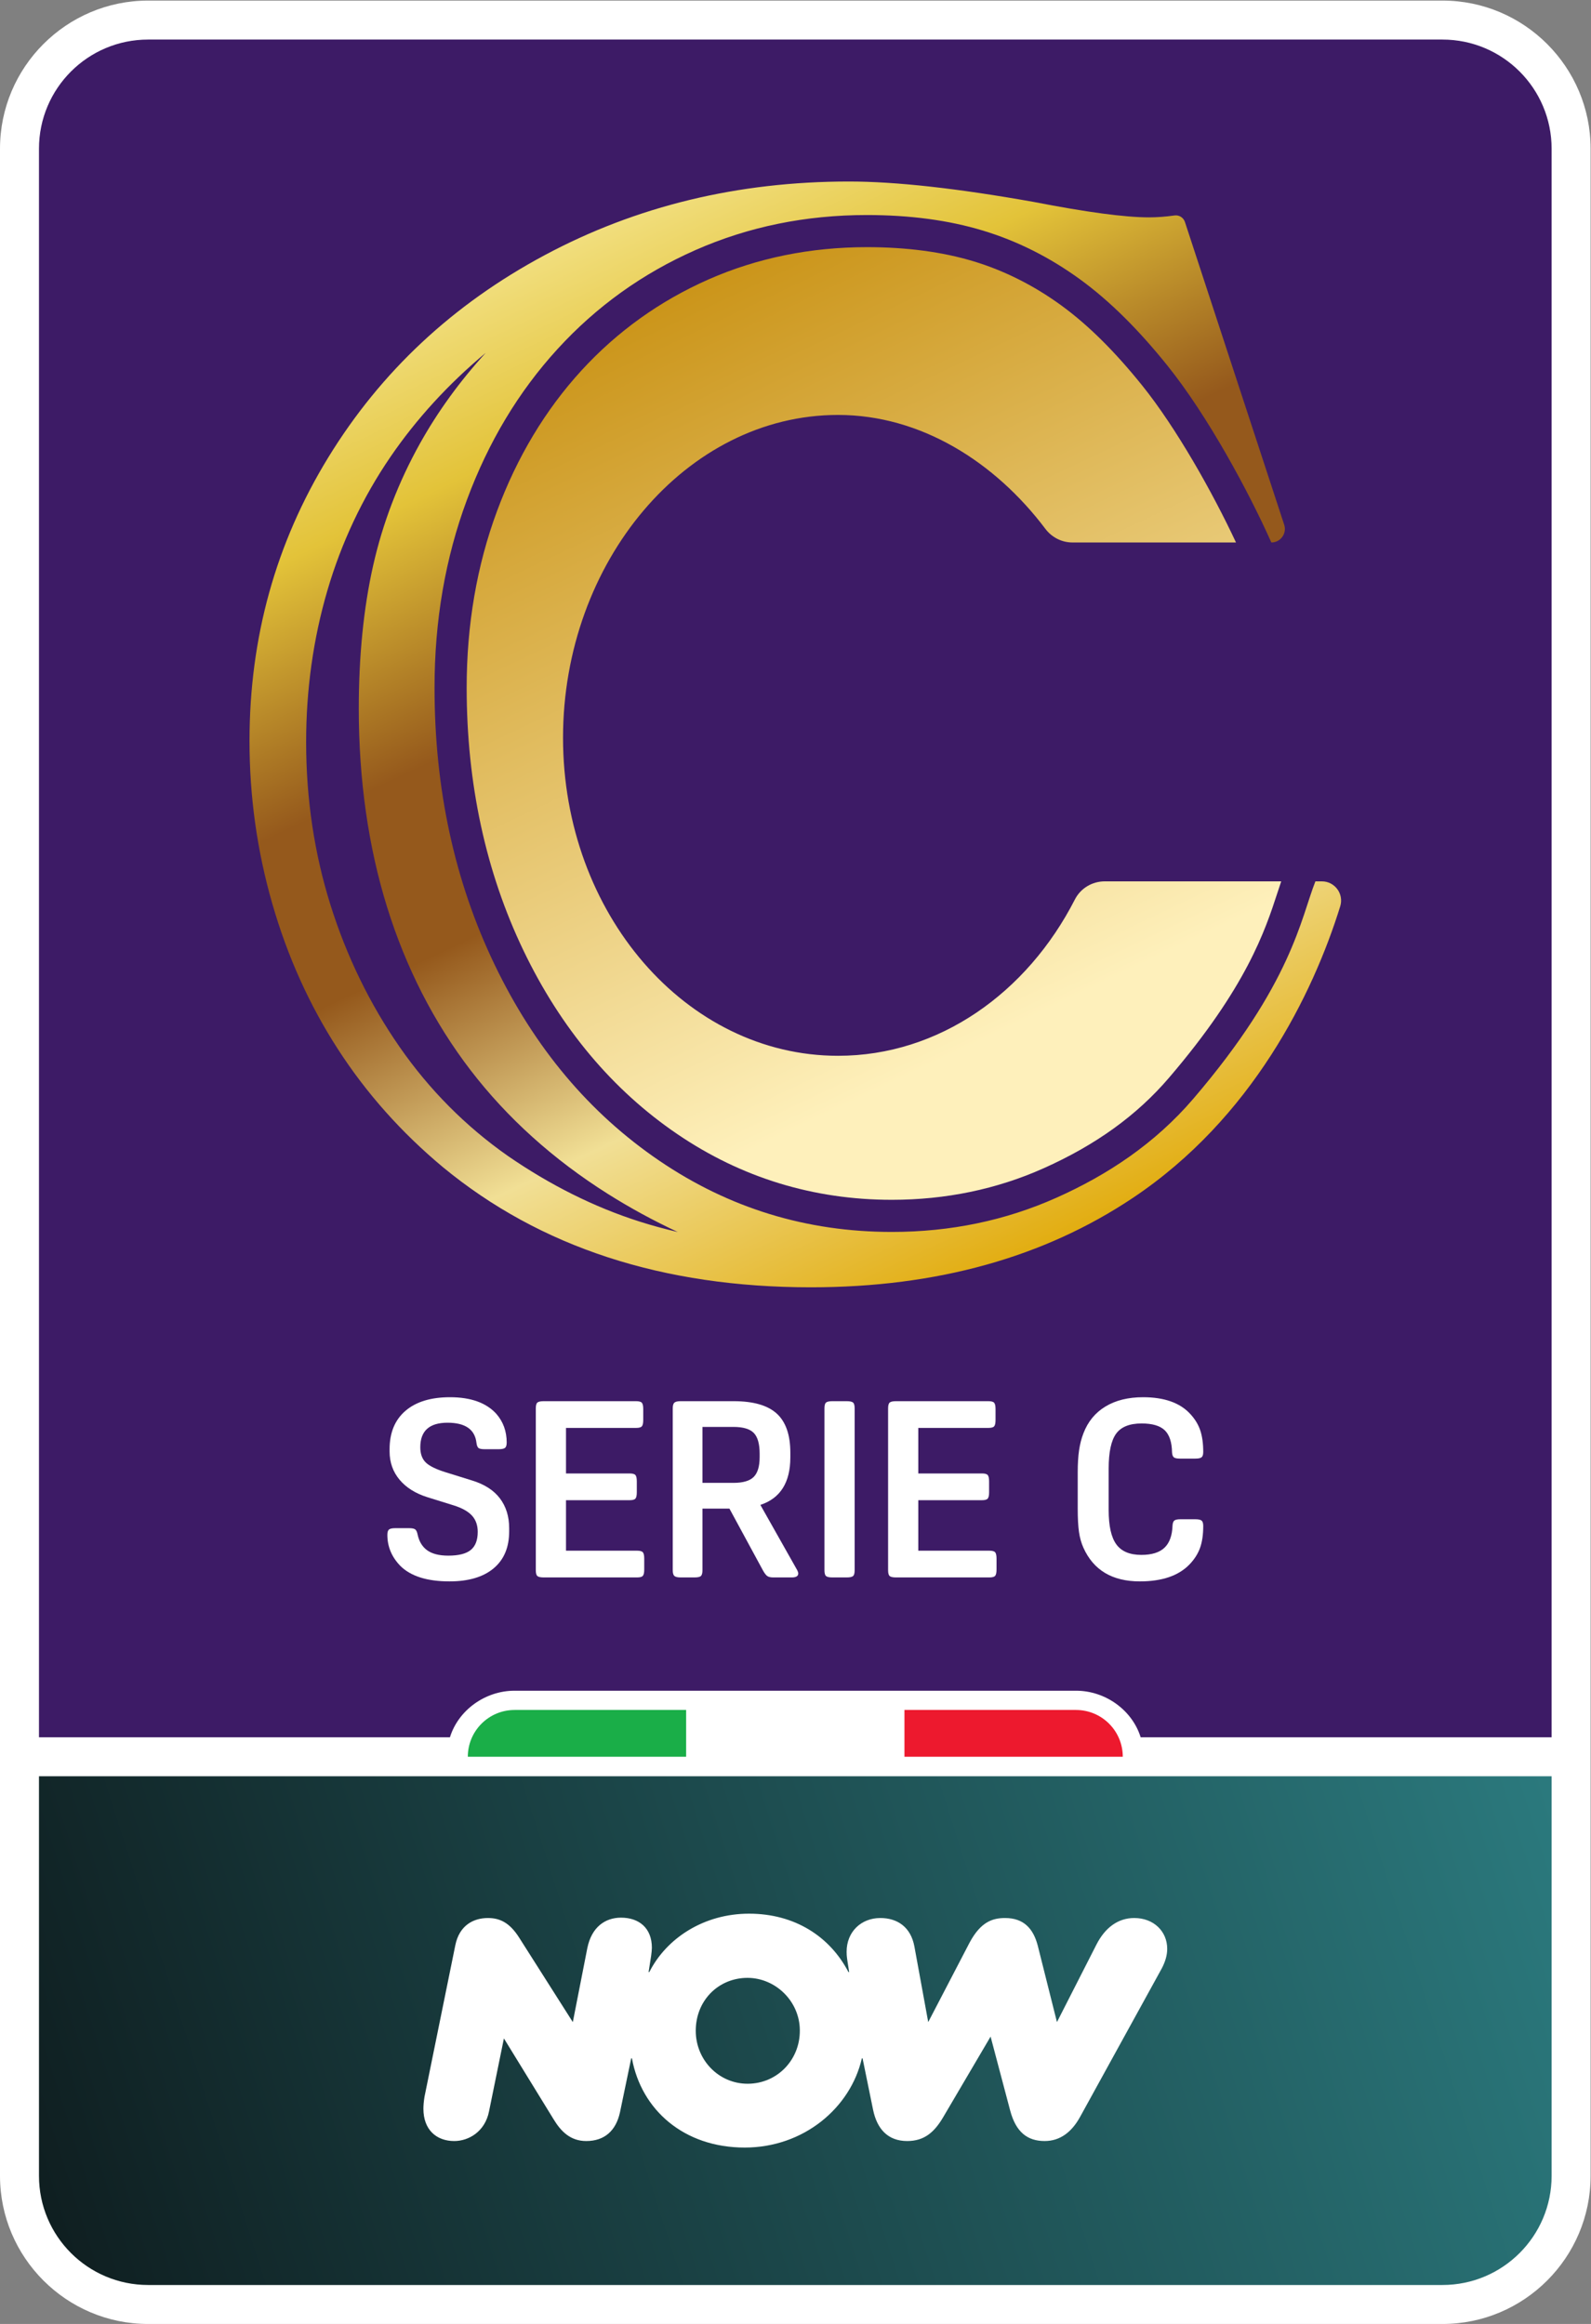
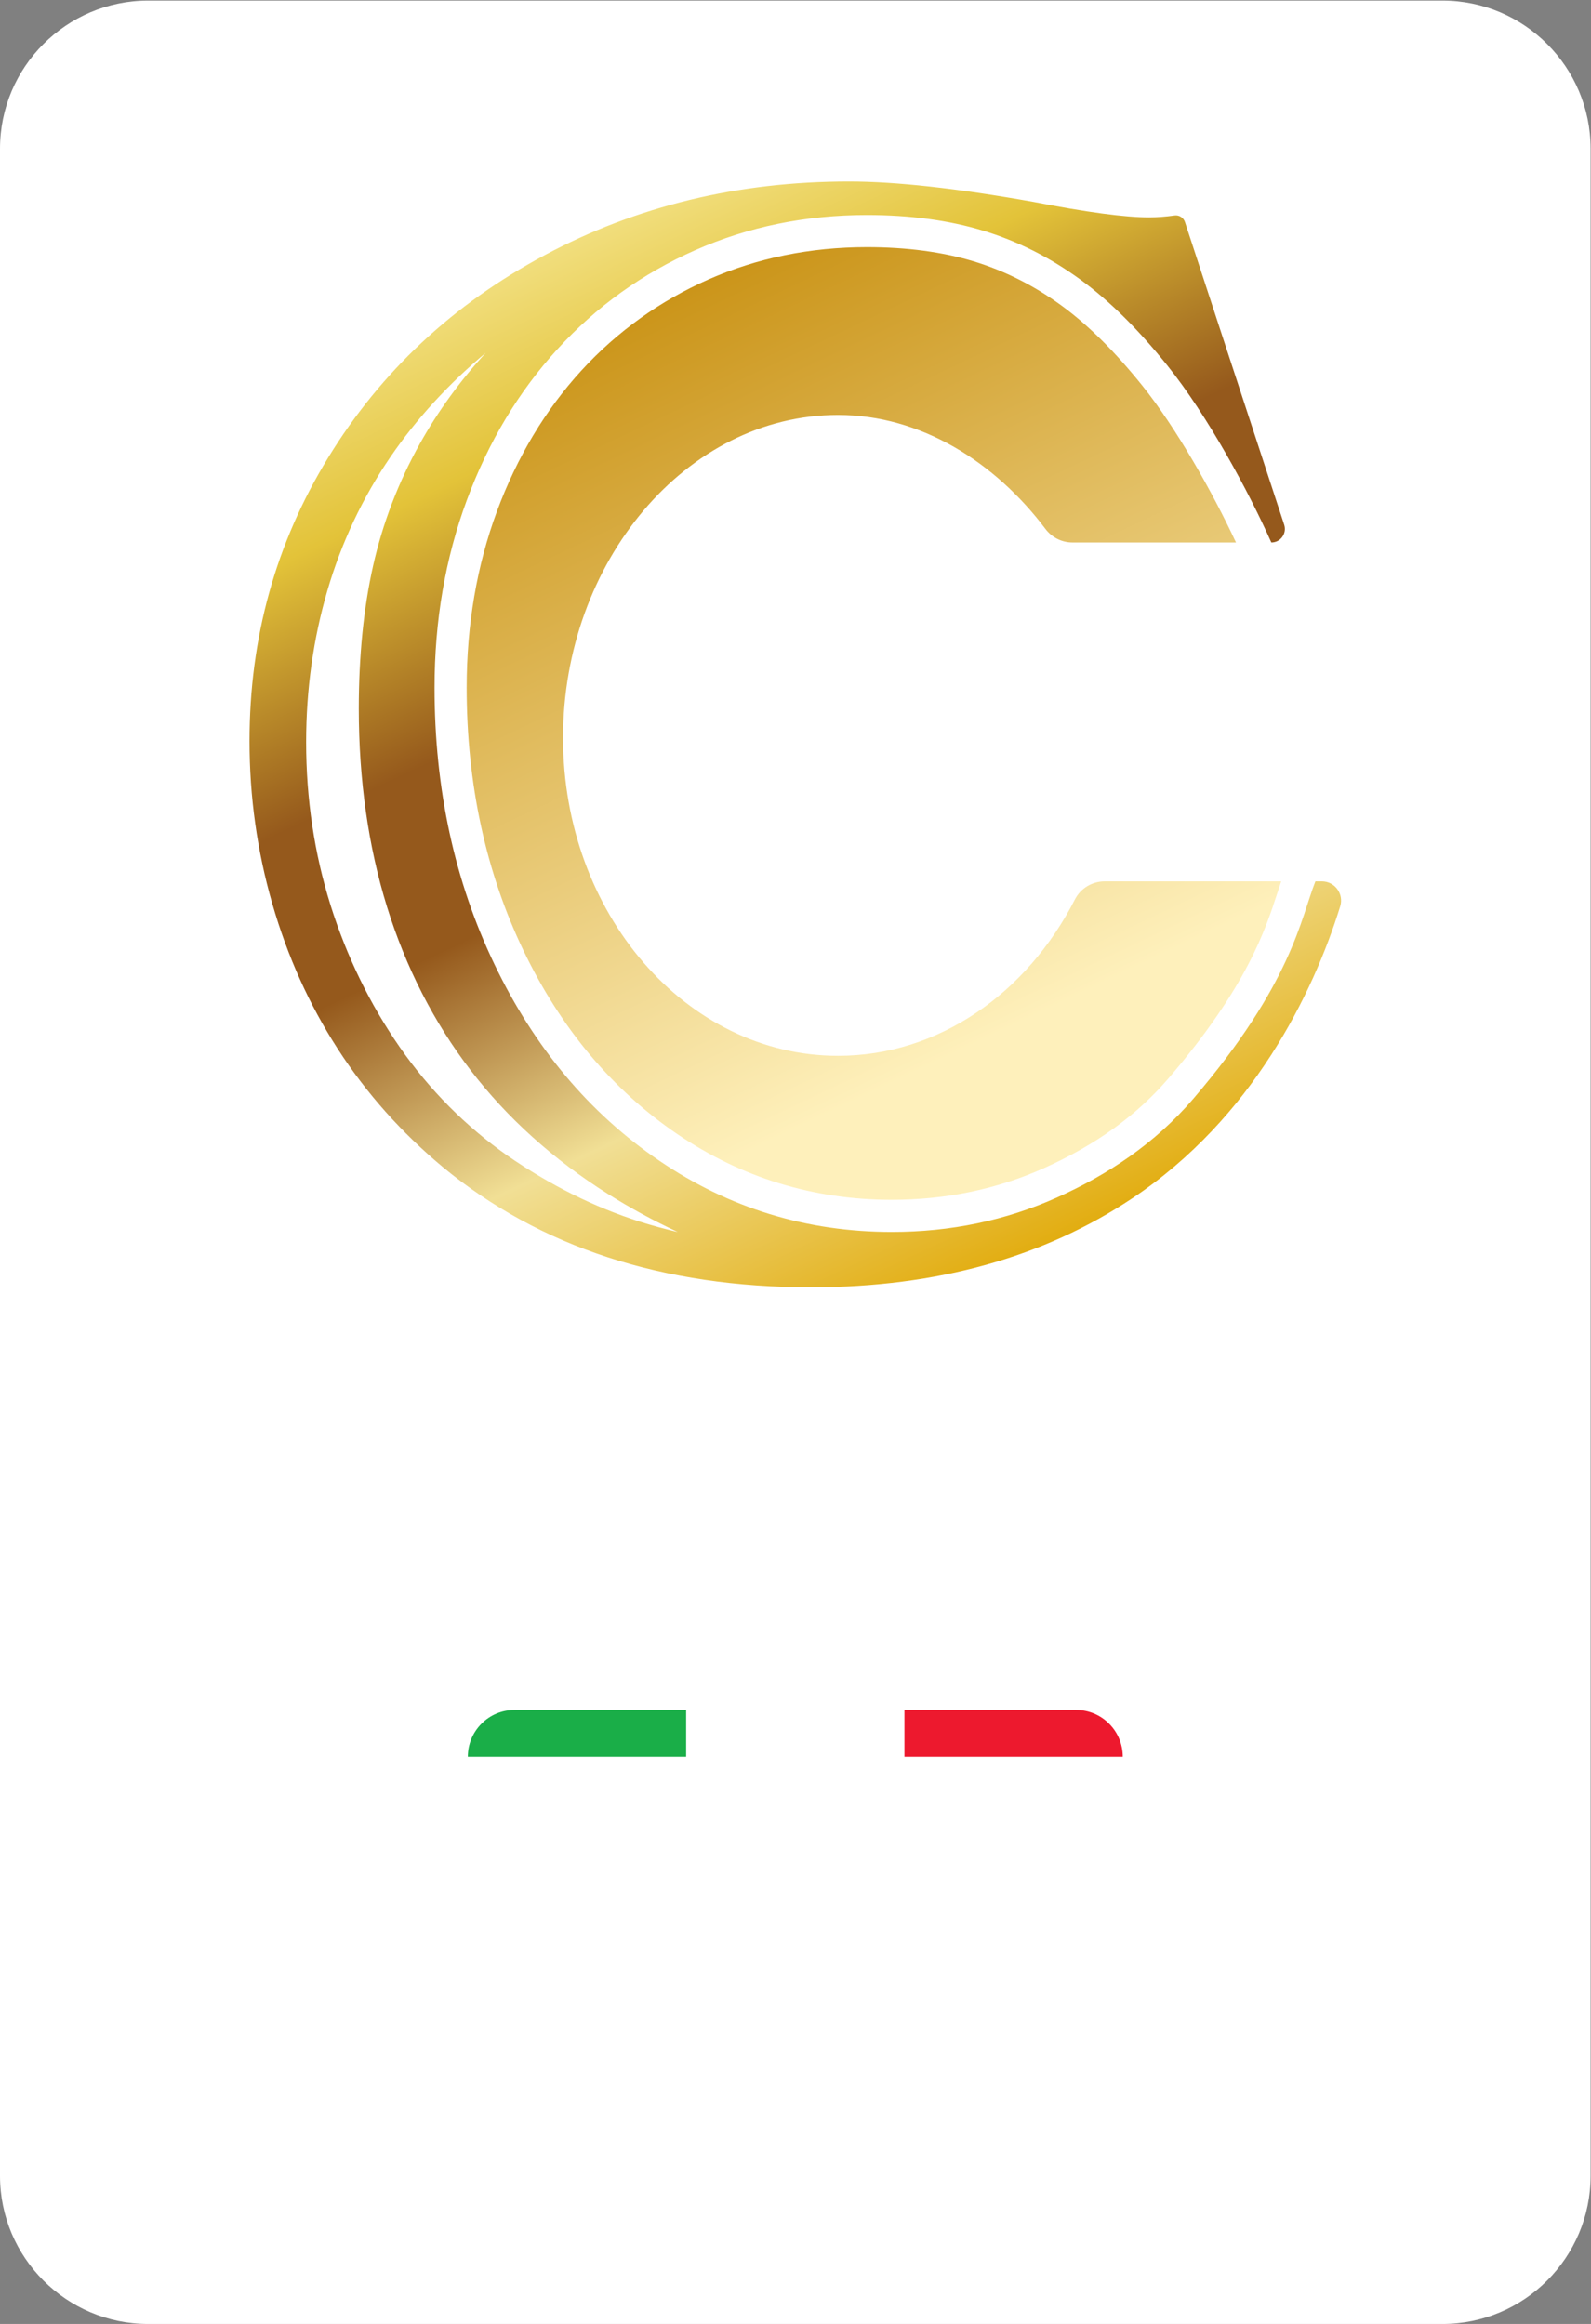
<svg xmlns="http://www.w3.org/2000/svg" viewBox="0 0 385.511 563.149" height="563.149" width="385.511" xml:space="preserve" id="svg2" version="1.1">
  <rect x="0" y="0" width="385.511" height="563.149" fill="#808080" stroke="none" />
  <defs id="defs6">
    <clipPath id="clipPath18" clipPathUnits="userSpaceOnUse">
      <path id="path16" d="M 0,422.362 H 289.133 V 0 H 0 Z" />
    </clipPath>
    <linearGradient id="linearGradient40" spreadMethod="pad" gradientTransform="matrix(270.982,88.047,88.047,-270.982,10.73,12.553)" gradientUnits="userSpaceOnUse" y2="0" x2="1" y1="0" x1="0">
      <stop id="stop36" offset="0" style="stop-opacity:1;stop-color:#0f1e20" />
      <stop id="stop38" offset="1" style="stop-opacity:1;stop-color:#2b7a7e" />
    </linearGradient>
    <clipPath id="clipPath50" clipPathUnits="userSpaceOnUse">
      <path id="path48" d="M 0,422.362 H 289.133 V 0 H 0 Z" />
    </clipPath>
    <linearGradient id="linearGradient94" spreadMethod="pad" gradientTransform="matrix(-85.252,182.825,182.825,85.252,189.662,195.963)" gradientUnits="userSpaceOnUse" y2="0" x2="1" y1="0" x1="0">
      <stop id="stop80" offset="0" style="stop-opacity:1;stop-color:#e2ad11" />
      <stop id="stop82" offset="0.25" style="stop-opacity:1;stop-color:#f1df95" />
      <stop id="stop84" offset="0.471" style="stop-opacity:1;stop-color:#95591c" />
      <stop id="stop86" offset="0.55" style="stop-opacity:1;stop-color:#95591c" />
      <stop id="stop88" offset="0.629" style="stop-opacity:1;stop-color:#95591c" />
      <stop id="stop90" offset="0.85" style="stop-opacity:1;stop-color:#e3c339" />
      <stop id="stop92" offset="1" style="stop-opacity:1;stop-color:#f1de7d" />
    </linearGradient>
    <linearGradient id="linearGradient116" spreadMethod="pad" gradientTransform="matrix(-72.779,156.076,156.076,72.779,194.604,212.364)" gradientUnits="userSpaceOnUse" y2="0" x2="1" y1="0" x1="0">
      <stop id="stop110" offset="0" style="stop-opacity:1;stop-color:#fef0bb" />
      <stop id="stop112" offset="0.147" style="stop-opacity:1;stop-color:#fef0bb" />
      <stop id="stop114" offset="1" style="stop-opacity:1;stop-color:#cb951a" />
    </linearGradient>
    <clipPath id="clipPath126" clipPathUnits="userSpaceOnUse">
      <path id="path124" d="M 0,422.362 H 289.133 V 0 H 0 Z" />
    </clipPath>
  </defs>
  <g transform="matrix(1.333,0,0,-1.333,0,563.149)" id="g10">
    <g id="g12">
      <g clip-path="url(#clipPath18)" id="g14">
        <g transform="translate(262.204,422.362)" id="g20">
          <path id="path22" style="fill:#ffffff;fill-opacity:1;fill-rule:nonzero;stroke:none" d="m 0,0 h -235.275 c -14.848,0 -26.929,-12.08 -26.929,-26.929 v -368.504 c 0,-14.849 12.081,-26.929 26.929,-26.929 H 0 c 14.849,0 26.929,12.08 26.929,26.929 V -26.929 C 26.929,-12.08 14.849,0 0,0" />
        </g>
      </g>
    </g>
    <g id="g24">
      <g id="g26">
        <g id="g32">
          <g id="g34">
-             <path id="path42" style="fill:url(#linearGradient40);stroke:none" d="M 7.086,99.571 V 26.929 C 7.086,15.971 15.97,7.087 26.929,7.087 v 0 h 235.275 c 10.959,0 19.842,8.884 19.842,19.842 v 0 72.642 z" />
-           </g>
+             </g>
        </g>
      </g>
    </g>
    <g id="g44">
      <g clip-path="url(#clipPath50)" id="g46">
        <g transform="translate(135.898,43.671)" id="g52">
-           <path id="path54" style="fill:#ffffff;fill-opacity:1;fill-rule:nonzero;stroke:none" d="m 0,0 c -5.274,0 -9.427,4.351 -9.427,9.625 0,5.362 3.895,9.365 8.931,9.612 C 4.657,19.49 9.157,15.412 9.473,10.263 9.819,4.631 5.551,0 0,0 m -17.535,23.27 c 0.066,0.462 0.132,1.121 0.132,1.451 0,3.56 -2.308,5.471 -5.604,5.471 -2.834,0 -5.339,-1.648 -6.131,-5.537 l -2.636,-13.448 -9.757,15.36 c -1.714,2.702 -3.494,3.559 -5.669,3.559 -2.703,0 -5.208,-1.384 -5.933,-4.944 l -5.603,-27.555 c -0.132,-0.791 -0.198,-1.582 -0.198,-2.176 0,-3.823 2.373,-5.867 5.603,-5.867 2.637,0 5.603,1.714 6.329,5.406 l 2.702,13.25 9.032,-14.7 c 1.318,-2.176 3.032,-3.956 5.933,-3.956 3.362,0 5.405,1.912 6.131,5.208 l 2.043,9.823 h 0.132 c 1.714,-9.361 9.427,-16.217 20.502,-16.217 10.745,0 19.249,7.251 21.292,16.217 h 0.132 l 1.912,-9.361 c 0.725,-3.494 2.703,-5.67 6.197,-5.67 3.098,0 4.944,1.582 6.592,4.417 l 8.57,14.569 3.56,-13.448 c 1.054,-3.956 3.164,-5.538 6.262,-5.538 2.835,0 4.944,1.648 6.461,4.417 l 14.832,26.962 c 0.659,1.253 0.989,2.439 0.989,3.56 0,3.164 -2.439,5.603 -5.999,5.603 -2.901,0 -5.274,-1.714 -6.856,-4.812 L 56.231,11.207 52.738,25.116 c -0.791,3.033 -2.505,5.01 -5.933,5.01 -2.241,0 -4.417,-0.659 -6.461,-4.482 L 32.83,11.207 30.324,24.919 c -0.659,3.625 -3.164,5.207 -6.197,5.207 -3.493,0 -6.13,-2.505 -6.13,-6.13 0,-0.396 0,-0.66 0.132,-1.583 l 0.329,-2.109 h -0.132 c -3.361,6.46 -9.756,10.613 -18.062,10.613 -8.241,0 -15.031,-4.482 -18.129,-10.613 h -0.132 z" />
-         </g>
+           </g>
        <g transform="translate(282.046,395.433)" id="g56">
-           <path id="path58" style="fill:#3d1b66;fill-opacity:1;fill-rule:nonzero;stroke:none" d="m 0,0 c 0,10.959 -8.884,19.843 -19.843,19.843 h -235.274 c -10.959,0 -19.843,-8.884 -19.843,-19.843 v -288.776 h 74.704 c 1.515,4.895 6.367,8.461 11.753,8.461 h 27.681 3.5 3.5 32.685 3.5 3.5 27.681 c 5.386,0 10.237,-3.566 11.752,-8.461 H 0 Z" />
-         </g>
+           </g>
        <g transform="translate(124.724,111.618)" id="g60">
          <path id="path62" style="fill:#1aae48;fill-opacity:1;fill-rule:nonzero;stroke:none" d="m 0,0 h -31.181 c -4.697,0 -8.504,-3.807 -8.504,-8.504 H -32.882 0 Z" />
        </g>
        <g transform="translate(164.409,111.618)" id="g64">
          <path id="path66" style="fill:#ed192e;fill-opacity:1;fill-rule:nonzero;stroke:none" d="m 0,0 h 31.181 c 4.697,0 8.504,-3.807 8.504,-8.504 H 32.882 0 Z" />
        </g>
      </g>
    </g>
    <g id="g68">
      <g id="g70">
        <g id="g76">
          <g id="g78">
            <path id="path96" style="fill:url(#linearGradient94);stroke:none" d="M 99.01,376.083 C 82.337,367.157 69.227,354.904 59.676,339.32 v 0 C 50.125,323.735 45.354,306.549 45.354,287.758 v 0 c 0,-10.105 1.378,-19.955 4.134,-29.539 v 0 c 2.756,-9.588 6.721,-18.393 11.902,-26.422 v 0 c 5.177,-8.028 11.561,-15.204 19.155,-21.531 v 0 c 17.653,-14.541 39.934,-21.812 66.84,-21.812 v 0 c 23.033,0 42.448,5.514 58.48,16.21 v 0 c 21.737,14.499 32.809,37.104 37.754,53.046 v 0 c 0.699,2.254 -0.978,4.538 -3.337,4.538 v 0 h -1.173 c -2.646,-6.653 -4.232,-18.546 -22.199,-39.526 v 0 c -6.952,-8.118 -15.555,-13.826 -24.854,-17.977 v 0 c -9.298,-4.154 -19.279,-6.227 -29.948,-6.227 v 0 c -15.48,0 -29.571,4.316 -42.267,12.952 v 0 c -12.696,8.633 -22.681,20.521 -29.948,35.667 v 0 c -7.27,15.146 -10.905,31.918 -10.905,50.32 v 0 c 0,12.175 1.958,23.547 5.878,34.116 v 0 c 3.914,10.569 9.413,19.722 16.494,27.46 v 0 c 7.08,7.739 15.436,13.731 25.065,17.977 v 0 c 9.63,4.245 20.012,6.368 31.152,6.368 v 0 c 7.838,0 14.868,-0.943 21.101,-2.83 v 0 c 6.232,-1.887 12.108,-4.838 17.628,-8.847 v 0 c 5.521,-4.014 10.744,-9.28 15.862,-15.643 v 0 c 7.389,-9.184 14.845,-23.03 18.93,-32.205 v 0 c 1.673,0 2.858,1.635 2.337,3.225 v 0 l -18.043,55.032 c -0.262,0.798 -1.056,1.305 -1.887,1.188 v 0 c -1.64,-0.23 -3.195,-0.345 -4.665,-0.345 v 0 c -4.344,0 -11.33,0.935 -20.959,2.809 v 0 c -13.88,2.471 -25.065,3.708 -33.561,3.708 v 0 c -20.202,0 -38.638,-4.465 -55.31,-13.387 m 17.219,-175.672 c -8.18,2.604 -16.234,6.621 -23.939,11.942 v 0 c -7.648,5.369 -14.265,12.03 -19.649,19.787 v 0 c -5.407,7.784 -9.636,16.474 -12.573,25.831 v 0 c -2.934,9.35 -4.422,19.303 -4.422,29.584 v 0 c 0,9.548 1.301,18.828 3.867,27.577 v 0 c 2.557,8.726 6.405,16.881 11.436,24.243 v 0 c 4.732,6.928 10.562,13.296 17.345,18.951 v 0 c -4.69,-5.127 -8.7,-10.651 -11.946,-16.463 v 0 c -3.917,-7.009 -6.784,-14.486 -8.524,-22.224 v 0 c -1.73,-7.677 -2.607,-16.425 -2.607,-25.997 v 0 c 0,-12.928 1.726,-25.048 5.13,-36.021 v 0 c 3.421,-11.026 8.528,-21.016 15.181,-29.689 v 0 c 6.654,-8.679 15.056,-16.251 24.972,-22.505 v 0 c 4.027,-2.539 8.268,-4.85 12.704,-6.924 v 0 c -2.416,0.561 -4.743,1.197 -6.975,1.908" />
          </g>
        </g>
      </g>
    </g>
    <g id="g98">
      <g id="g100">
        <g id="g106">
          <g id="g108">
            <path id="path118" style="fill:url(#linearGradient116);stroke:none" d="m 128.781,371.667 c -8.839,-3.898 -16.615,-9.475 -23.112,-16.576 v 0 C 99.131,347.946 93.974,339.35 90.341,329.542 v 0 c -3.657,-9.864 -5.512,-20.658 -5.512,-32.085 v 0 c 0,-17.436 3.475,-33.515 10.329,-47.793 v 0 c 6.78,-14.131 16.189,-25.356 27.968,-33.365 v 0 c 11.648,-7.924 24.764,-11.941 38.983,-11.941 v 0 c 9.796,0 19.07,1.925 27.567,5.721 v 0 c 9.497,4.239 16.954,9.617 22.799,16.442 v 0 c 14.135,16.506 17.502,26.819 19.729,33.643 v 0 c 0.234,0.715 0.462,1.409 0.692,2.084 v 0 h -32.083 c -2.275,0 -4.381,-1.253 -5.417,-3.278 v 0 c -8.7,-17.019 -24.726,-28.432 -43.059,-28.432 v 0 c -27.61,0 -49.991,25.884 -49.991,57.812 v 0 c 0,31.929 22.381,58.687 49.991,58.687 v 0 c 15.038,0 28.524,-8.554 37.688,-20.708 v 0 c 1.167,-1.548 2.977,-2.476 4.916,-2.476 v 0 h 29.734 c -4.251,9.085 -10.839,20.815 -17.058,28.545 v 0 c -5.03,6.253 -9.854,11.022 -14.743,14.578 v 0 c -4.969,3.609 -10.315,6.295 -15.888,7.983 v 0 c -5.655,1.712 -12.184,2.579 -19.409,2.579 v 0 c -10.27,0 -19.958,-1.975 -28.796,-5.871" />
          </g>
        </g>
      </g>
    </g>
    <g id="g120">
      <g clip-path="url(#clipPath126)" id="g122">
        <g transform="translate(75.904,143.542)" id="g128">
          <path id="path130" style="fill:#ffffff;fill-opacity:1;fill-rule:nonzero;stroke:none" d="m 0,0 c 0.27,-1.29 0.855,-2.258 1.755,-2.902 0.9,-0.646 2.175,-0.968 3.825,-0.968 1.89,0 3.255,0.345 4.095,1.035 0.84,0.689 1.26,1.784 1.26,3.285 0,1.199 -0.345,2.183 -1.035,2.947 C 9.209,4.162 8.1,4.785 6.57,5.265 L 1.8,6.75 c -2.19,0.689 -3.885,1.755 -5.085,3.195 -1.2,1.44 -1.8,3.15 -1.8,5.13 v 0.404 c 0,3 0.96,5.326 2.88,6.976 1.919,1.649 4.62,2.475 8.1,2.475 3.78,0 6.585,-1.005 8.415,-3.015 1.26,-1.44 1.89,-3.181 1.89,-5.22 0,-0.48 -0.098,-0.803 -0.292,-0.967 -0.196,-0.165 -0.578,-0.249 -1.148,-0.249 h -2.565 c -0.57,0 -0.945,0.076 -1.125,0.226 -0.18,0.149 -0.3,0.45 -0.36,0.899 -0.27,2.46 -2.025,3.691 -5.265,3.691 -3.3,0 -4.95,-1.485 -4.95,-4.455 0,-1.2 0.33,-2.123 0.99,-2.768 0.66,-0.645 1.86,-1.237 3.6,-1.777 L 9.855,9.81 C 12.134,9.119 13.837,8.032 14.962,6.548 16.087,5.062 16.65,3.255 16.65,1.125 V 0.54 c 0,-2.91 -0.945,-5.152 -2.835,-6.727 -1.89,-1.576 -4.561,-2.363 -8.01,-2.363 -4.08,0 -7.065,0.945 -8.955,2.835 -1.56,1.62 -2.34,3.494 -2.34,5.625 0,0.48 0.097,0.802 0.292,0.967 0.195,0.165 0.578,0.248 1.148,0.248 h 2.52 C -0.99,1.125 -0.623,1.05 -0.428,0.9 -0.233,0.749 -0.09,0.45 0,0" />
        </g>
        <g transform="translate(117.106,139.132)" id="g132">
          <path id="path134" style="fill:#ffffff;fill-opacity:1;fill-rule:nonzero;stroke:none" d="M 0,0 V -1.979 C 0,-2.55 -0.083,-2.933 -0.248,-3.127 -0.413,-3.323 -0.765,-3.42 -1.305,-3.42 H -18.27 c -0.57,0 -0.953,0.082 -1.147,0.247 -0.196,0.165 -0.293,0.518 -0.293,1.058 v 29.43 c 0,0.54 0.097,0.892 0.293,1.058 0.194,0.164 0.577,0.247 1.147,0.247 h 16.785 c 0.54,0 0.892,-0.098 1.057,-0.293 0.165,-0.195 0.248,-0.577 0.248,-1.147 V 25.2 c 0,-0.57 -0.083,-0.953 -0.248,-1.147 C -0.593,23.857 -0.945,23.76 -1.485,23.76 H -14.22 v -8.28 h 11.565 c 0.54,0 0.892,-0.097 1.057,-0.292 0.165,-0.196 0.248,-0.579 0.248,-1.148 v -1.979 c 0,-0.571 -0.083,-0.954 -0.248,-1.149 C -1.763,10.717 -2.115,10.62 -2.655,10.62 H -14.22 V 1.44 h 12.915 c 0.54,0 0.892,-0.097 1.057,-0.293 C -0.083,0.952 0,0.569 0,0" />
        </g>
        <g transform="translate(127.689,163.072)" id="g136">
          <path id="path138" style="fill:#ffffff;fill-opacity:1;fill-rule:nonzero;stroke:none" d="m 0,0 v -10.17 h 5.625 c 1.739,0 2.97,0.359 3.69,1.079 0.72,0.721 1.08,1.92 1.08,3.601 v 0.63 c 0,1.769 -0.353,3.022 -1.058,3.757 C 8.632,-0.368 7.395,0 5.625,0 Z M 4.905,-14.851 H 0 v -11.205 c 0,-0.509 -0.09,-0.854 -0.27,-1.035 -0.18,-0.18 -0.57,-0.269 -1.17,-0.269 h -2.52 c -0.57,0 -0.953,0.089 -1.147,0.269 -0.196,0.181 -0.293,0.526 -0.293,1.035 V 3.375 c 0,0.51 0.097,0.854 0.293,1.034 0.194,0.181 0.577,0.271 1.147,0.271 h 9.63 c 3.57,0 6.18,-0.75 7.83,-2.25 1.649,-1.501 2.475,-3.87 2.475,-7.111 v -0.854 c 0,-4.561 -1.816,-7.441 -5.445,-8.641 l 6.705,-11.88 c 0.119,-0.24 0.18,-0.434 0.18,-0.585 0,-0.479 -0.391,-0.719 -1.17,-0.719 H 12.87 c -0.48,0 -0.84,0.082 -1.08,0.247 -0.241,0.165 -0.511,0.517 -0.81,1.057 z" />
        </g>
        <g transform="translate(155.355,166.447)" id="g140">
          <path id="path142" style="fill:#ffffff;fill-opacity:1;fill-rule:nonzero;stroke:none" d="m 0,0 v -29.431 c 0,-0.54 -0.098,-0.892 -0.292,-1.057 -0.195,-0.165 -0.578,-0.247 -1.147,-0.247 H -4.05 c -0.57,0 -0.953,0.082 -1.147,0.247 -0.196,0.165 -0.292,0.517 -0.292,1.057 V 0 c 0,0.54 0.096,0.892 0.292,1.058 0.194,0.164 0.577,0.247 1.147,0.247 h 2.611 c 0.569,0 0.952,-0.083 1.147,-0.247 C -0.098,0.892 0,0.54 0,0" />
        </g>
        <g transform="translate(181.145,139.132)" id="g144">
-           <path id="path146" style="fill:#ffffff;fill-opacity:1;fill-rule:nonzero;stroke:none" d="M 0,0 V -1.979 C 0,-2.55 -0.083,-2.933 -0.248,-3.127 -0.413,-3.323 -0.766,-3.42 -1.306,-3.42 h -16.965 c -0.57,0 -0.953,0.082 -1.147,0.247 -0.195,0.165 -0.292,0.518 -0.292,1.058 v 29.43 c 0,0.54 0.097,0.892 0.292,1.058 0.194,0.164 0.577,0.247 1.147,0.247 h 16.786 c 0.54,0 0.892,-0.098 1.057,-0.293 0.164,-0.195 0.247,-0.577 0.247,-1.147 V 25.2 c 0,-0.57 -0.083,-0.953 -0.247,-1.147 -0.165,-0.196 -0.517,-0.293 -1.057,-0.293 h -12.736 v -8.28 h 11.566 c 0.54,0 0.892,-0.097 1.057,-0.292 0.164,-0.196 0.247,-0.579 0.247,-1.148 v -1.979 c 0,-0.571 -0.083,-0.954 -0.247,-1.149 C -1.763,10.717 -2.115,10.62 -2.655,10.62 H -14.221 V 1.44 h 12.915 c 0.54,0 0.893,-0.097 1.058,-0.293 C -0.083,0.952 0,0.569 0,0" />
-         </g>
+           </g>
        <g transform="translate(213.139,145.162)" id="g148">
          <path id="path150" style="fill:#ffffff;fill-opacity:1;fill-rule:nonzero;stroke:none" d="M 0,0 C 0.029,0.45 0.142,0.749 0.337,0.899 0.532,1.05 0.899,1.125 1.439,1.125 H 4.14 C 4.709,1.125 5.092,1.042 5.287,0.877 5.482,0.712 5.58,0.39 5.58,-0.09 5.58,-1.681 5.384,-3.016 4.995,-4.095 4.604,-5.175 3.96,-6.181 3.06,-7.11 c -1.98,-2.04 -4.981,-3.06 -9,-3.06 -5.011,0 -8.431,2.039 -10.26,6.12 -0.391,0.869 -0.66,1.837 -0.811,2.903 -0.15,1.064 -0.224,2.466 -0.224,4.207 v 6.57 c 0,1.59 0.082,2.939 0.248,4.05 0.164,1.109 0.426,2.13 0.787,3.06 0.809,2.129 2.144,3.757 4.005,4.882 1.859,1.125 4.139,1.688 6.84,1.688 3.839,0 6.689,-1.005 8.549,-3.015 C 4.064,19.364 4.68,18.359 5.04,17.28 5.399,16.2 5.58,14.895 5.58,13.365 5.58,12.885 5.482,12.562 5.287,12.397 5.092,12.232 4.709,12.149 4.14,12.149 H 1.35 c -0.54,0 -0.908,0.076 -1.103,0.226 -0.195,0.149 -0.308,0.45 -0.337,0.899 -0.03,1.861 -0.472,3.203 -1.328,4.029 -0.854,0.824 -2.258,1.237 -4.207,1.237 -2.19,0 -3.735,-0.623 -4.636,-1.868 -0.899,-1.245 -1.349,-3.353 -1.349,-6.322 V 2.79 c 0,-2.88 0.464,-4.958 1.395,-6.232 0.929,-1.276 2.444,-1.913 4.545,-1.913 1.89,0 3.292,0.434 4.207,1.305 C -0.548,-3.181 -0.061,-1.83 0,0" />
        </g>
      </g>
    </g>
  </g>
</svg>